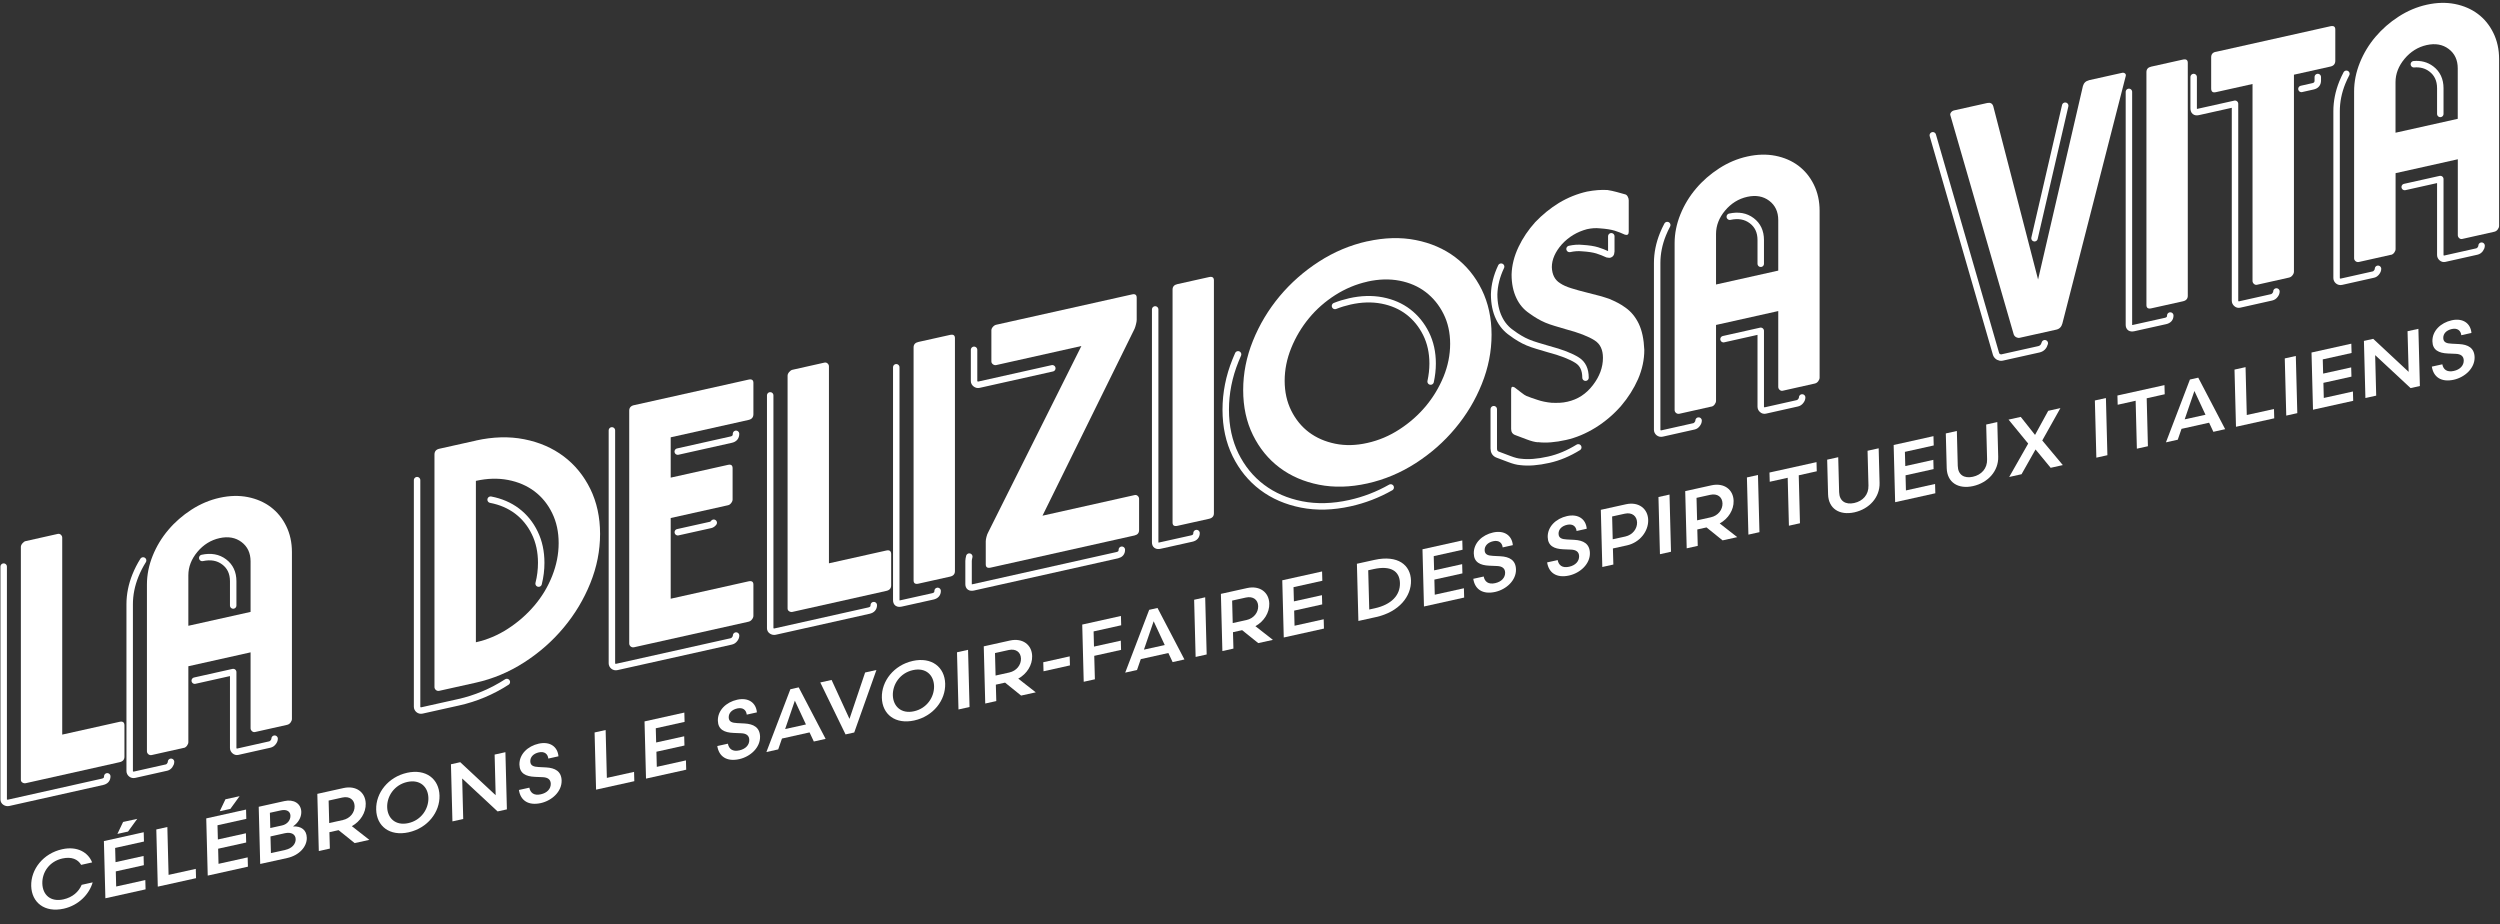
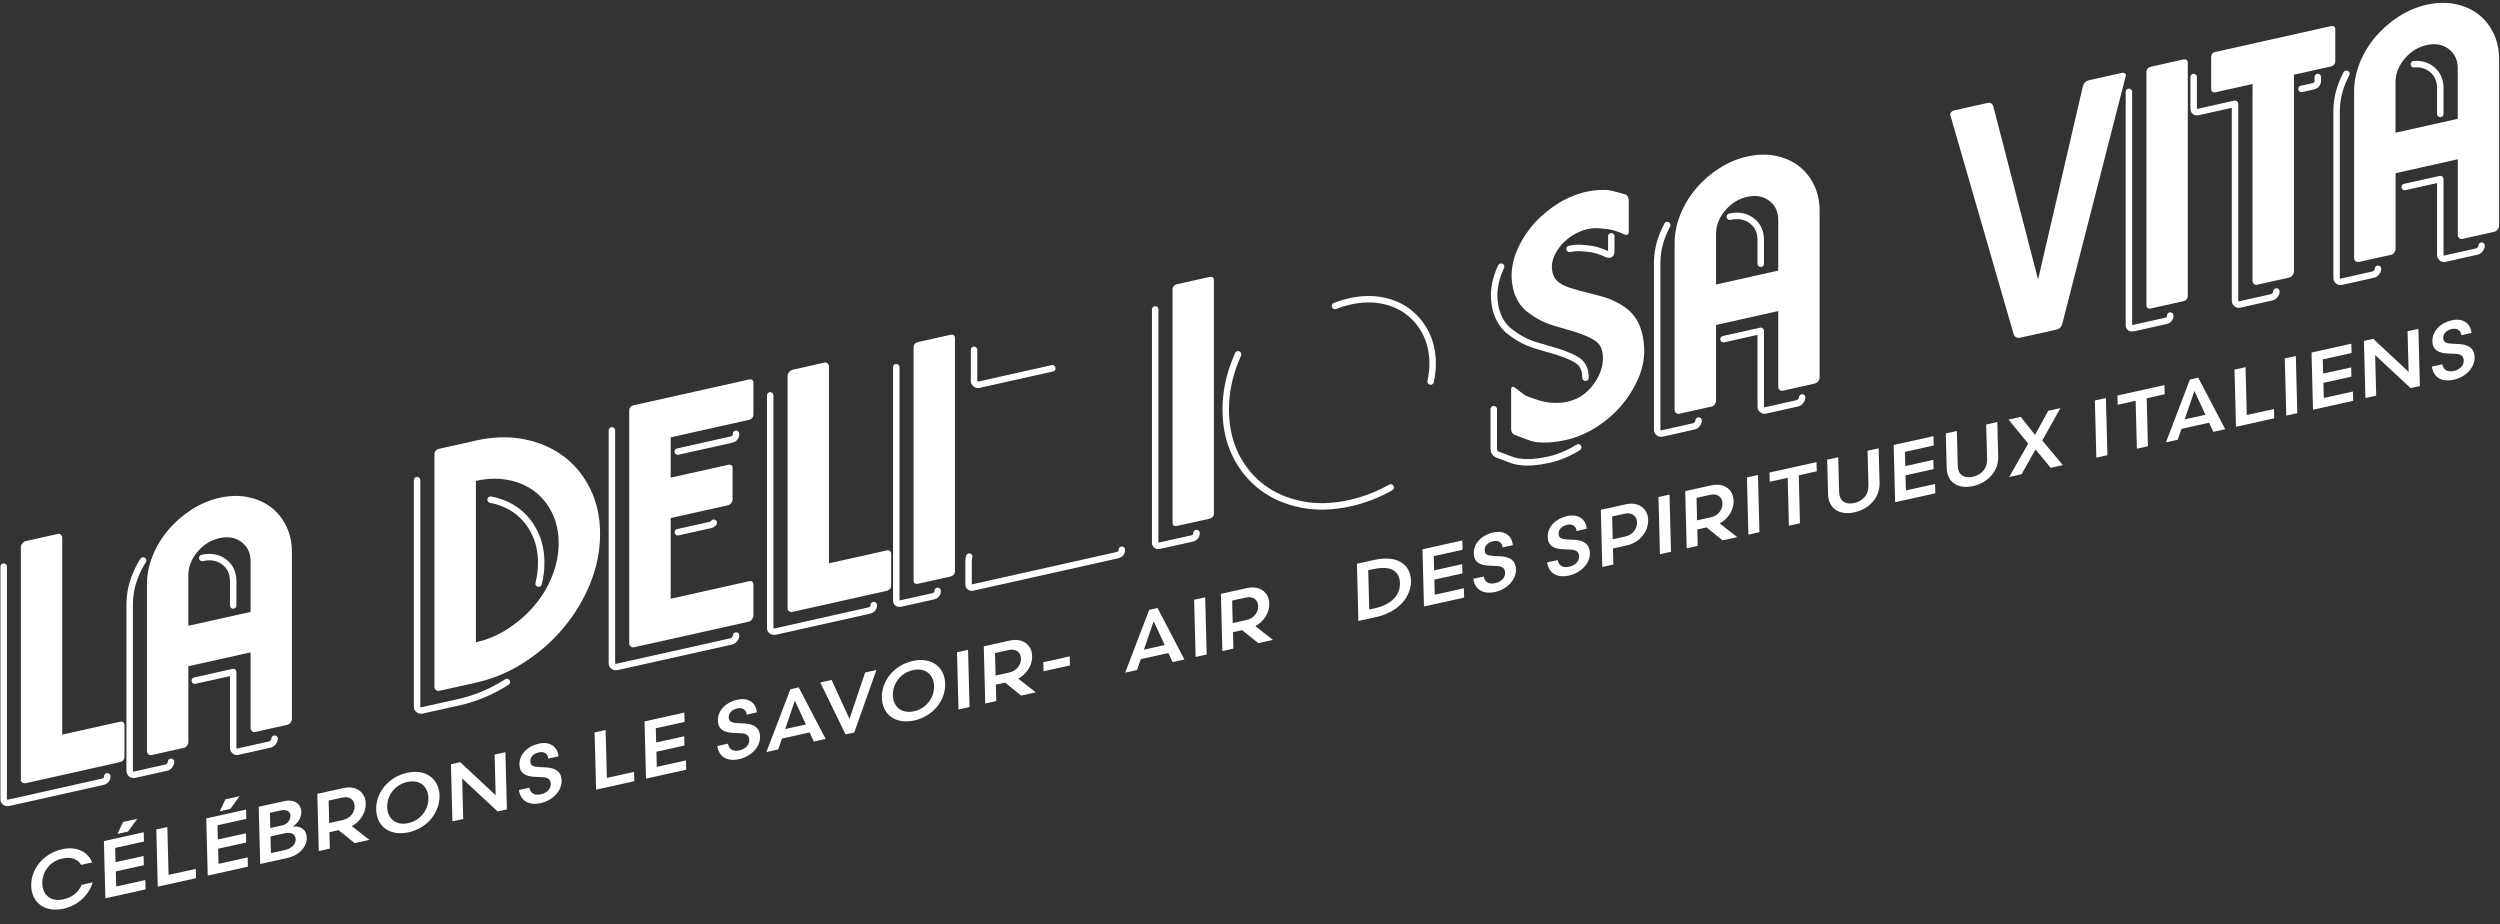
<svg xmlns="http://www.w3.org/2000/svg" id="Layer_2" data-name="Layer 2" viewBox="0 0 386.91 143.03">
  <rect x="0" y="0" width="386.91" height="143.03" fill="#333333" stroke="none" />
  <defs>
    <style>
      .cls-1 {
        fill: none;
        stroke: #fff;
        stroke-linecap: round;
        stroke-linejoin: round;
      }

      .cls-2 {
        fill: #fff;
        stroke-width: 0px;
      }
    </style>
  </defs>
  <g id="Layer_1-2" data-name="Layer 1-2">
    <path class="cls-2" d="m3.99,83.74l4.95-1.11c.18-.04.34,0,.48.13.14.13.21.28.21.45v30.48l8.88-1.98c.5-.11.75.08.75.57v4.83c0,.45-.25.74-.75.85l-14.53,3.25c-.18.04-.35,0-.51-.1s-.24-.24-.24-.42v-36.05c0-.17.08-.36.24-.55s.33-.31.51-.35h.01Z" />
    <path class="cls-2" d="m28.45,115.74l-4.95,1.11c-.21.05-.39,0-.54-.12-.14-.12-.22-.28-.22-.45v-25.82c0-1.5.3-2.99.89-4.45s1.4-2.8,2.42-4c1.02-1.21,2.22-2.25,3.58-3.13s2.82-1.5,4.36-1.84,3-.38,4.36-.11,2.55.79,3.55,1.54c1,.76,1.8,1.73,2.39,2.93s.89,2.55.89,4.05v25.82c0,.17-.07.36-.21.55s-.32.31-.54.36l-4.95,1.11c-.18.04-.34,0-.48-.13-.14-.12-.22-.28-.22-.45v-11.75l-9.63,2.15v11.75c0,.17-.07.36-.21.55s-.31.3-.48.34h0Zm10.33-21.04v-7.82c0-1.29-.47-2.29-1.4-2.99s-2.06-.9-3.39-.61c-1.36.3-2.51,1.02-3.44,2.13-.93,1.12-1.4,2.32-1.4,3.62v7.82l9.63-2.15Z" />
    <path class="cls-2" d="m73.65,68.18c2.65-.59,5.15-.66,7.48-.2,2.33.46,4.37,1.34,6.11,2.65,1.74,1.31,3.11,2.99,4.12,5.04,1,2.05,1.51,4.37,1.51,6.96s-.5,5.13-1.51,7.63-2.38,4.79-4.12,6.87c-1.74,2.09-3.78,3.88-6.11,5.38s-4.83,2.55-7.48,3.14l-5.65,1.26c-.21.05-.39,0-.54-.12-.14-.13-.22-.28-.22-.45v-35.99c0-.49.25-.79.75-.9l5.65-1.26h.01Zm0,31.22c1.76-.39,3.42-1.09,4.98-2.11,1.56-1.01,2.92-2.21,4.09-3.59s2.08-2.9,2.74-4.57c.66-1.67,1-3.36,1-5.08s-.33-3.26-1-4.63c-.66-1.37-1.58-2.5-2.74-3.38-1.17-.88-2.53-1.46-4.09-1.76s-3.22-.25-4.98.14c0,0,0,24.98,0,24.98Z" />
    <path class="cls-2" d="m98.15,62.7l17.7-3.95c.5-.11.75.06.75.51v4.83c0,.49-.25.79-.75.9l-12.05,2.69v6.24l8.88-1.98c.46-.1.7.07.7.53v4.83c0,.18-.07.36-.22.55-.14.19-.3.3-.48.34l-8.88,1.98v12.49l12.05-2.69c.5-.11.75.06.75.51v4.83c0,.17-.07.36-.22.55-.14.19-.32.31-.54.36l-17.7,3.95c-.21.05-.39,0-.54-.12-.14-.12-.22-.28-.22-.45v-36.05c0-.45.25-.74.75-.85h.02Z" />
    <path class="cls-2" d="m122.64,57.23l4.95-1.11c.18-.04.34,0,.49.13.14.13.21.28.21.45v30.48l8.88-1.98c.5-.11.75.08.75.57v4.83c0,.45-.25.74-.75.85l-14.53,3.25c-.18.04-.35,0-.51-.1s-.24-.24-.24-.42v-36.05c0-.17.08-.36.24-.55.16-.19.33-.31.51-.35h0Z" />
    <path class="cls-2" d="m141.39,89.82v-36.05c0-.46.25-.74.75-.85l4.9-1.09c.5-.11.75.06.75.51v36.05c0,.45-.25.74-.75.85l-4.9,1.09c-.5.11-.75-.06-.75-.51Z" />
-     <path class="cls-2" d="m161.34,79.81l14.26-3.19c.18-.04.34,0,.48.13s.21.28.21.45v4.83c0,.45-.23.73-.7.84l-22.28,4.98c-.5.11-.75-.06-.75-.51v-3.57c0-.17.04-.4.11-.68s.16-.52.27-.71l14.42-28.83-13.18,2.95c-.18.04-.35,0-.51-.12-.16-.12-.24-.27-.24-.44v-4.83c0-.17.08-.35.24-.53s.33-.28.51-.32l21.04-4.7c.47-.1.7.07.7.53v3.41c0,.18-.04.4-.11.68s-.14.51-.22.7l-14.26,28.95v-.02Z" />
    <path class="cls-2" d="m181.47,80.87v-36.05c0-.46.25-.74.75-.85l4.9-1.09c.5-.11.75.06.75.51v36.05c0,.45-.25.74-.75.85l-4.9,1.09c-.5.11-.75-.06-.75-.51Z" />
-     <path class="cls-2" d="m211.62,37.35c2.65-.59,5.15-.66,7.48-.2s4.37,1.34,6.11,2.65,3.11,2.99,4.12,5.04c1,2.05,1.51,4.37,1.51,6.96s-.5,5.13-1.51,7.63c-1,2.5-2.38,4.79-4.12,6.87-1.74,2.09-3.78,3.88-6.11,5.38s-4.83,2.55-7.48,3.14c-2.66.59-5.15.66-7.48.2-2.33-.46-4.37-1.34-6.11-2.65-1.74-1.31-3.11-2.99-4.12-5.04s-1.51-4.37-1.51-6.96.5-5.13,1.51-7.63,2.38-4.79,4.12-6.88c1.74-2.08,3.78-3.88,6.11-5.38s4.82-2.55,7.48-3.14h0Zm0,6.24c-1.76.39-3.42,1.09-4.98,2.08-1.56,1-2.92,2.19-4.06,3.58-1.15,1.39-2.06,2.93-2.74,4.6-.68,1.67-1.02,3.37-1.02,5.08s.34,3.25,1.02,4.62c.68,1.37,1.6,2.49,2.74,3.35,1.15.86,2.5,1.45,4.06,1.77s3.22.28,4.98-.12c1.76-.39,3.42-1.09,4.98-2.11,1.56-1.01,2.91-2.21,4.06-3.58,1.15-1.38,2.06-2.9,2.75-4.57.68-1.67,1.02-3.37,1.02-5.08s-.34-3.26-1.02-4.62c-.68-1.37-1.6-2.49-2.75-3.38-1.15-.88-2.5-1.47-4.06-1.77s-3.22-.25-4.98.14h0Z" />
    <path class="cls-2" d="m238.02,68.45c-.47-.03-1.05-.18-1.75-.45-.7-.26-1.28-.48-1.75-.66-.43-.15-.65-.47-.65-.96v-6.09c0-.42.18-.53.54-.33.29.22.62.47,1,.77s.65.48.83.55c.5.2,1.08.41,1.72.61.61.21,1.34.37,2.21.45.39.02.8,0,1.21,0,.41-.02.82-.08,1.21-.17,1.58-.35,2.89-1.2,3.93-2.56,1.04-1.35,1.56-2.76,1.56-4.23,0-1.26-.43-2.16-1.29-2.7-.97-.62-2.46-1.2-4.47-1.73-.61-.18-1.18-.35-1.72-.51-.54-.16-1.02-.33-1.45-.51-.43-.18-.85-.4-1.26-.64-.41-.24-.82-.51-1.21-.8-.86-.58-1.53-1.36-1.99-2.34-.5-1.04-.75-2.26-.75-3.66.04-1.41.39-2.83,1.08-4.28.65-1.37,1.51-2.64,2.58-3.83,1.11-1.16,2.33-2.15,3.66-2.97,1.4-.84,2.85-1.42,4.36-1.76,1.15-.22,2.21-.3,3.17-.24.47.07.94.18,1.43.31.48.14.91.25,1.26.35.18.03.32.15.43.35.11.2.16.39.16.57v4.88c0,.42-.2.57-.59.45-.5-.24-1.03-.44-1.59-.62-.56-.17-1.32-.29-2.29-.36-.65-.07-1.31-.02-1.99.13-1.54.41-2.83,1.19-3.88,2.33-1.04,1.18-1.56,2.36-1.56,3.55.04,1.15.46,1.98,1.29,2.49.43.29,1,.55,1.72.77.72.23,1.56.46,2.53.7.68.16,1.3.32,1.86.48s1.05.31,1.48.46c.43.18.86.38,1.29.6s.84.48,1.24.77c.86.61,1.54,1.44,2.04,2.48s.79,2.39.86,4.06c0,1.5-.32,3.01-.97,4.52-.65,1.47-1.53,2.86-2.64,4.16-1.15,1.31-2.46,2.42-3.93,3.34-1.51.93-3.03,1.57-4.57,1.91-1.69.38-3.14.49-4.36.34v.02Z" />
    <path class="cls-2" d="m264.88,62.92l-4.95,1.11c-.21.05-.39,0-.54-.12-.14-.12-.22-.28-.22-.45v-25.82c0-1.5.3-2.99.89-4.45.59-1.46,1.4-2.8,2.42-4,1.02-1.21,2.22-2.25,3.58-3.13,1.36-.88,2.82-1.5,4.36-1.84s3-.38,4.36-.11c1.36.27,2.55.79,3.55,1.54,1,.76,1.8,1.73,2.39,2.93s.89,2.55.89,4.05v25.82c0,.17-.07.36-.21.55s-.32.31-.54.36l-4.95,1.11c-.18.04-.34,0-.48-.13-.14-.12-.22-.28-.22-.45v-11.75l-9.63,2.15v11.75c0,.17-.07.36-.21.55-.14.19-.31.3-.49.34h0Zm10.33-21.04v-7.82c0-1.29-.47-2.29-1.4-2.99-.93-.7-2.06-.9-3.39-.61-1.36.3-2.51,1.02-3.44,2.13-.93,1.11-1.4,2.32-1.4,3.62v7.82s9.63-2.15,9.63-2.15Z" />
    <path class="cls-2" d="m323.26,12.42l5.17-1.15c.18-.04.33,0,.46.11.12.11.15.26.08.46l-9.79,38.23c-.14.52-.45.83-.91.94l-5.7,1.27c-.18.04-.36,0-.54-.09-.18-.1-.31-.25-.38-.44l-9.79-33.86c-.07-.16-.04-.32.08-.49.13-.17.3-.28.51-.32l5.11-1.14c.47-.1.77.06.92.48l6.94,26.84,6.94-29.94c.14-.49.45-.78.92-.89h-.02Z" />
    <path class="cls-2" d="m332.19,47.2V11.16c0-.46.25-.74.75-.85l4.9-1.09c.5-.11.75.06.75.51v36.05c0,.45-.25.74-.75.85l-4.9,1.09c-.5.11-.75-.06-.75-.51h0Z" />
    <path class="cls-2" d="m342.91,8.03l17.76-3.97c.5-.11.75.06.75.51v4.83c0,.49-.25.79-.75.9l-5.65,1.26v30.49c0,.17-.07.36-.22.55-.14.19-.32.31-.54.36l-4.95,1.11c-.18.04-.34,0-.48-.13-.14-.12-.22-.28-.22-.45V13l-5.7,1.27c-.46.1-.7-.09-.7-.58v-4.83c0-.45.23-.74.7-.84h0Z" />
    <path class="cls-2" d="m370.04,39.43l-4.95,1.11c-.21.05-.39,0-.54-.12-.14-.12-.22-.27-.22-.45V14.15c0-1.5.3-2.99.89-4.45s1.4-2.8,2.42-4,2.21-2.25,3.58-3.13c1.36-.88,2.82-1.5,4.36-1.84,1.54-.34,3-.38,4.36-.11,1.36.27,2.55.79,3.55,1.54,1,.75,1.8,1.73,2.39,2.93.59,1.2.89,2.55.89,4.05v25.82c0,.17-.07.36-.21.55-.14.19-.32.31-.54.36l-4.95,1.11c-.18.04-.34,0-.48-.13s-.21-.28-.21-.45v-11.75l-9.63,2.15v11.75c0,.17-.07.36-.21.55-.14.19-.31.3-.49.34h0Zm10.33-21.04v-7.82c0-1.29-.47-2.29-1.4-2.99s-2.06-.9-3.39-.61c-1.36.3-2.51,1.02-3.44,2.13-.93,1.12-1.4,2.32-1.4,3.62v7.82s9.63-2.15,9.63-2.15Z" />
    <path class="cls-1" d="m16.6,120.15c0,.45-.25.74-.75.85l-14.53,3.25c-.18.04-.35,0-.51-.1s-.24-.24-.24-.42v-36.04" />
    <path class="cls-1" d="m26.47,117.9c0,.18-.07.36-.21.55s-.31.3-.48.34l-4.95,1.11c-.22.05-.4,0-.54-.12-.14-.12-.22-.27-.22-.45v-25.81c0-1.5.3-2.99.89-4.45.33-.82.73-1.6,1.19-2.33m20.35,27.58c0,.18-.07.36-.22.55-.14.19-.32.31-.54.36l-4.95,1.11c-.18.04-.34,0-.48-.13-.14-.12-.22-.27-.22-.45v-11.75l-5.95,1.33m5.95-11.63v-3.76c0-1.29-.47-2.29-1.4-2.99s-2.06-.9-3.39-.61" />
    <path class="cls-1" d="m78.44,105.55c-2.33,1.5-4.82,2.55-7.48,3.14l-5.65,1.26c-.22.05-.4,0-.54-.12s-.22-.27-.22-.45v-35.07m18.81,16.01c.27-1.07.4-2.14.4-3.22,0-1.71-.33-3.26-1-4.63-.66-1.37-1.58-2.5-2.74-3.38-1.17-.88-2.53-1.46-4.09-1.76" />
    <path class="cls-1" d="m113.92,98.36c0,.18-.07.36-.22.55-.14.19-.32.31-.54.36l-17.7,3.95c-.21.05-.39,0-.54-.12-.14-.12-.22-.27-.22-.45v-36.04m15.76,14.29c-.14.19-.31.3-.48.34l-5.08,1.13m9.01-15.23c0,.49-.25.79-.75.9l-8.27,1.85" />
    <path class="cls-1" d="m135.23,93.65c0,.45-.25.74-.75.85l-14.53,3.25c-.18.04-.35,0-.51-.1s-.24-.24-.24-.42v-36.04" />
    <path class="cls-1" d="m145.11,91.45c0,.45-.25.74-.75.85l-4.9,1.09c-.5.11-.75-.06-.75-.51v-36.04" />
    <path class="cls-1" d="m162.86,57l-11.36,2.54c-.18.04-.35,0-.51-.12-.16-.12-.24-.27-.24-.45v-4.83m22.87,30.94c0,.45-.23.73-.7.84l-22.27,4.98c-.5.11-.75-.06-.75-.51v-3.57c0-.17.04-.4.11-.68" />
    <path class="cls-1" d="m185.18,82.5c0,.45-.25.74-.75.85l-4.9,1.09c-.5.11-.75-.06-.75-.51v-36.04" />
    <path class="cls-1" d="m215.23,75.44c-1.99,1.13-4.09,1.94-6.31,2.43-2.65.59-5.15.66-7.48.2-2.33-.46-4.37-1.34-6.11-2.65-1.74-1.31-3.11-2.99-4.12-5.04-1-2.05-1.51-4.37-1.51-6.96s.5-5.13,1.51-7.63c.13-.32.26-.64.4-.95m29.8,4.21c.2-.92.31-1.85.31-2.79,0-1.71-.34-3.25-1.02-4.62-.68-1.37-1.6-2.49-2.74-3.37-1.15-.88-2.5-1.47-4.06-1.77s-3.22-.25-4.98.14c-.79.18-1.56.41-2.31.71" />
    <path class="cls-1" d="m245.38,58.45c0-1.26-.43-2.16-1.29-2.7-.97-.62-2.46-1.2-4.47-1.73-.61-.18-1.18-.35-1.72-.51-.54-.16-1.02-.33-1.45-.51-.43-.18-.85-.39-1.26-.64-.41-.24-.82-.51-1.21-.81-.86-.58-1.52-1.35-1.99-2.34-.5-1.04-.75-2.26-.75-3.66.04-1.41.39-2.83,1.08-4.28m11.94,27.97c-1.51.93-3.03,1.57-4.57,1.91-1.69.38-3.14.49-4.36.34-.47-.03-1.05-.18-1.75-.45-.7-.26-1.28-.48-1.75-.66-.43-.15-.65-.47-.65-.96v-6.09m18.19-26.76v2.35c0,.42-.2.57-.59.45-.5-.24-1.03-.44-1.59-.62-.56-.17-1.32-.29-2.29-.35-.65-.07-1.31-.02-1.99.13" />
    <path class="cls-1" d="m262.88,65.09c0,.18-.07.36-.22.55-.14.19-.31.3-.48.34l-4.95,1.11c-.21.05-.39,0-.54-.12-.14-.12-.22-.27-.22-.45v-25.81c0-1.5.3-2.99.89-4.45.2-.49.42-.97.67-1.43m20.88,26.68c0,.18-.07.36-.22.55-.14.19-.32.31-.54.36l-4.95,1.11c-.18.04-.34,0-.48-.13-.14-.12-.22-.27-.22-.45v-11.75l-5.76,1.29m5.76-11.67v-3.68c0-1.29-.47-2.29-1.4-2.99s-2.06-.9-3.39-.61" />
-     <path class="cls-1" d="m316.46,53.12c-.14.52-.45.83-.92.94l-5.7,1.27c-.18.04-.36,0-.54-.09-.18-.1-.31-.25-.38-.44l-9.79-33.86m15.74,15.93l4.75-20.51" />
    <path class="cls-1" d="m335.88,48.83c0,.45-.25.74-.75.85l-4.9,1.09c-.5.11-.75-.06-.75-.51V14.22" />
    <path class="cls-1" d="m352.31,45.11c0,.18-.07.36-.22.55-.14.19-.32.31-.54.36l-4.95,1.11c-.18.04-.34,0-.48-.13-.14-.12-.22-.27-.22-.45v-30.49l-5.7,1.27c-.46.1-.7-.09-.7-.58v-4.83m19.21,0v.54c0,.49-.25.79-.75.9l-1.78.4" />
    <path class="cls-1" d="m368.03,41.6c0,.18-.07.36-.22.55s-.3.3-.48.34l-4.95,1.11c-.21.05-.39,0-.54-.12-.14-.12-.22-.27-.22-.45v-25.81c0-1.5.3-2.99.89-4.45.19-.46.4-.92.63-1.35m20.92,26.6c0,.18-.07.36-.21.55-.14.19-.32.31-.54.36l-4.95,1.11c-.18.04-.34,0-.48-.13s-.21-.27-.21-.45v-11.75l-5.51,1.23m5.51-11.31v-3.98c0-1.29-.47-2.29-1.4-2.99-.76-.57-1.66-.81-2.69-.72" />
  </g>
  <g>
    <path class="cls-2" d="m14.26,133.47l-1.7.38c-.51-.87-1.48-1.3-2.9-.99-1.99.44-3.15,2.1-3.11,3.87.05,1.77,1.28,2.9,3.27,2.46,1.42-.32,2.36-1.17,2.82-2.25l1.7-.38c-.51,1.8-2.14,3.55-4.47,4.07-2.97.66-4.97-.96-5.04-3.51s1.83-5.04,4.8-5.69c2.33-.52,4.03.5,4.63,2.05Z" />
    <path class="cls-2" d="m16.07,130.17l6.17-1.37.04,1.44-4.46.99.06,2.2,4.34-.96.04,1.43-4.34.96.06,2.34,4.51-1,.04,1.44-6.22,1.38-.23-8.85Zm3.73-1.47l-1.63.36.88-1.85,2.19-.48-1.43,1.97Z" />
    <path class="cls-2" d="m24.19,128.37l1.71-.38.19,7.41,4.21-.93.04,1.44-5.92,1.31-.23-8.85Z" />
    <path class="cls-2" d="m31.91,126.66l6.17-1.37.04,1.44-4.46.99.06,2.2,4.34-.96.04,1.43-4.34.96.06,2.34,4.51-1,.04,1.44-6.22,1.38-.23-8.85Zm3.73-1.47l-1.63.36.88-1.85,2.19-.48-1.43,1.97Z" />
    <path class="cls-2" d="m45.34,127.9c1.3-.06,2.11.55,2.14,1.75.04,1.38-1.17,2.73-3.03,3.14l-4.18.92-.23-8.85,3.97-.88c1.42-.32,2.58.34,2.62,1.67.02.88-.51,1.73-1.28,2.24Zm-3.51.25l1.82-.4c.82-.18,1.32-.83,1.3-1.51-.02-.67-.6-1.01-1.44-.83l-1.74.38.06,2.35Zm2.33,3.38c1.02-.22,1.62-.91,1.6-1.66-.02-.76-.69-1.13-1.66-.92l-2.24.5.07,2.58,2.23-.49Z" />
    <path class="cls-2" d="m52.39,128.48l-1.41.31.07,2.54-1.71.38-.23-8.85,4.06-.9c1.96-.43,3.39.66,3.43,2.41.04,1.39-.82,2.76-2.15,3.49l2.71,2.12-2.27.5-2.49-2Zm.68-1.57c1.13-.25,1.84-1.18,1.81-2.16-.03-.97-.77-1.57-1.9-1.32l-2.12.47.09,3.48,2.12-.47Z" />
    <path class="cls-2" d="m62.99,119.6c2.94-.65,4.96.95,5.03,3.52.07,2.57-1.84,5.04-4.78,5.69-2.93.65-4.96-.94-5.02-3.52-.07-2.57,1.86-5.04,4.78-5.69Zm-3.07,5.31c.04,1.7,1.28,2.92,3.27,2.48,2-.44,3.15-2.2,3.11-3.89-.04-1.71-1.27-2.92-3.27-2.48-1.99.44-3.15,2.19-3.11,3.89Z" />
    <path class="cls-2" d="m69.79,118.28l1.44-.32,5.48,5.11-.16-6.29,1.67-.37.23,8.85-1.44.32-5.48-5.1.16,6.27-1.67.37-.23-8.85Z" />
    <path class="cls-2" d="m81.92,121.89c.15.81.72,1.28,1.78,1.04.96-.21,1.56-.84,1.54-1.64-.02-.67-.48-.98-1.25-1.01l-1.19-.05c-1.43-.06-2.37-.53-2.41-1.88-.04-1.62,1.28-2.88,2.99-3.26,1.78-.39,2.93.51,3.05,1.96l-1.57.35c-.08-.71-.59-1.15-1.46-.96-.86.19-1.35.73-1.33,1.4.02.68.54.83,1.3.87l1.16.06c1.38.08,2.35.6,2.39,2.03.04,1.69-1.48,3.1-3.22,3.49-1.95.43-3.15-.42-3.39-2.03l1.63-.36Z" />
    <path class="cls-2" d="m92.02,113.36l1.71-.38.19,7.41,4.21-.93.04,1.44-5.92,1.31-.23-8.85Z" />
    <path class="cls-2" d="m99.74,111.65l6.17-1.37.04,1.44-4.46.99.06,2.2,4.34-.96.04,1.43-4.34.96.06,2.34,4.51-1,.04,1.44-6.22,1.38-.23-8.85Z" />
    <path class="cls-2" d="m112.65,115.09c.15.81.72,1.28,1.78,1.04.96-.21,1.56-.84,1.53-1.64-.02-.67-.48-.98-1.25-1.01l-1.2-.05c-1.43-.06-2.37-.53-2.41-1.88-.04-1.62,1.28-2.88,2.99-3.26,1.78-.39,2.93.51,3.05,1.96l-1.57.35c-.08-.71-.59-1.15-1.46-.96-.86.19-1.35.73-1.33,1.4.02.68.54.83,1.3.87l1.16.06c1.38.08,2.35.6,2.39,2.03.04,1.69-1.48,3.1-3.22,3.49-1.95.43-3.15-.42-3.4-2.03l1.63-.36Z" />
    <path class="cls-2" d="m127.78,114.35l-1.83.41-.66-1.41-4.27.95-.58,1.68-1.83.41,3.71-9.72,1.29-.29,4.17,7.98Zm-4.77-5.9l-1.5,4.38,3.22-.71-1.71-3.67Z" />
    <path class="cls-2" d="m132.22,113.36l-1.36.3-3.91-8.04,1.75-.39,2.77,6.03,2.42-7.18,1.75-.39-3.43,9.66Z" />
    <path class="cls-2" d="m141.25,102.29c2.94-.65,4.96.95,5.03,3.52.07,2.57-1.84,5.04-4.78,5.69-2.93.65-4.96-.94-5.02-3.52-.07-2.57,1.86-5.04,4.78-5.69Zm-3.07,5.31c.04,1.7,1.28,2.92,3.27,2.48,2-.44,3.15-2.2,3.11-3.89-.04-1.71-1.27-2.92-3.27-2.48-1.99.44-3.15,2.19-3.11,3.89Z" />
    <path class="cls-2" d="m148.11,100.95l1.71-.38.23,8.85-1.71.38-.23-8.85Z" />
    <path class="cls-2" d="m155.53,105.65l-1.41.31.07,2.54-1.71.38-.23-8.85,4.06-.9c1.96-.43,3.39.66,3.43,2.41.04,1.39-.82,2.76-2.15,3.49l2.71,2.12-2.27.5-2.49-2.01Zm.67-1.57c1.13-.25,1.84-1.18,1.81-2.16-.03-.97-.77-1.57-1.9-1.32l-2.12.47.09,3.48,2.12-.47Z" />
    <path class="cls-2" d="m161.46,102.49l4.09-.91.04,1.4-4.09.91-.04-1.4Z" />
-     <path class="cls-2" d="m167.72,105.51l-.23-8.85,5.99-1.33.04,1.44-4.27.95.06,2.35,4.15-.92.04,1.43-4.15.92.1,3.63-1.71.38Z" />
    <path class="cls-2" d="m183.31,102.06l-1.83.41-.66-1.41-4.27.95-.58,1.68-1.83.41,3.71-9.72,1.29-.29,4.17,7.98Zm-4.77-5.9l-1.5,4.38,3.22-.71-1.71-3.67Z" />
    <path class="cls-2" d="m184.81,92.82l1.71-.38.23,8.85-1.71.38-.23-8.85Z" />
    <path class="cls-2" d="m192.23,97.53l-1.41.31.07,2.54-1.71.38-.23-8.85,4.06-.9c1.96-.43,3.39.66,3.43,2.41.04,1.39-.82,2.76-2.15,3.49l2.71,2.12-2.27.5-2.49-2Zm.68-1.57c1.13-.25,1.84-1.18,1.81-2.16-.03-.97-.77-1.57-1.91-1.32l-2.12.47.09,3.48,2.12-.47Z" />
-     <path class="cls-2" d="m198.44,89.81l6.17-1.37.04,1.44-4.46.99.06,2.2,4.34-.96.04,1.43-4.34.96.06,2.34,4.51-1,.04,1.44-6.22,1.38-.23-8.85Z" />
    <path class="cls-2" d="m210.23,96.1l-.23-8.85,2.72-.6c3.63-.8,5.59.8,5.65,3.2.06,2.4-1.8,4.85-5.42,5.65l-2.71.6Zm1.68-1.77l.86-.19c2.58-.57,3.94-2.03,3.89-3.91-.05-1.88-1.46-2.73-4.05-2.16l-.86.19.16,6.07Z" />
    <path class="cls-2" d="m220.14,85.01l6.17-1.37.04,1.44-4.46.99.06,2.2,4.34-.96.04,1.43-4.34.96.06,2.34,4.51-1,.04,1.44-6.22,1.38-.23-8.85Z" />
    <path class="cls-2" d="m229.62,89.21c.15.81.72,1.28,1.78,1.04.96-.21,1.56-.84,1.54-1.64-.02-.67-.48-.98-1.25-1.01l-1.19-.05c-1.43-.06-2.38-.53-2.41-1.88-.04-1.62,1.28-2.88,2.99-3.26,1.78-.39,2.93.51,3.05,1.96l-1.57.35c-.08-.71-.59-1.15-1.46-.96-.86.19-1.35.73-1.33,1.4.02.68.54.83,1.3.87l1.16.06c1.38.08,2.35.6,2.39,2.03.04,1.69-1.48,3.1-3.22,3.49-1.95.43-3.15-.42-3.39-2.03l1.63-.36Z" />
    <path class="cls-2" d="m241.07,86.67c.15.81.72,1.28,1.78,1.04.96-.21,1.56-.84,1.54-1.64-.02-.67-.48-.98-1.25-1.01l-1.2-.05c-1.43-.06-2.37-.53-2.41-1.88-.04-1.62,1.28-2.88,2.99-3.26,1.78-.39,2.93.51,3.05,1.96l-1.57.35c-.08-.71-.59-1.15-1.46-.96-.86.19-1.35.73-1.33,1.4.02.68.54.83,1.3.87l1.16.06c1.38.08,2.35.6,2.39,2.03.04,1.69-1.48,3.1-3.22,3.49-1.95.43-3.15-.42-3.4-2.03l1.63-.36Z" />
    <path class="cls-2" d="m249.62,84.88l.07,2.49-1.71.38-.23-8.85,3.9-.86c1.96-.43,3.39.69,3.43,2.43.05,1.75-1.3,3.49-3.27,3.93l-2.19.48Zm1.93-1.85c1.13-.25,1.84-1.21,1.81-2.18s-.77-1.6-1.9-1.35l-1.96.43.09,3.53,1.96-.43Z" />
    <path class="cls-2" d="m256.67,76.92l1.71-.38.23,8.85-1.71.38-.23-8.85Z" />
    <path class="cls-2" d="m264.09,81.63l-1.41.31.07,2.54-1.71.38-.23-8.85,4.06-.9c1.96-.43,3.39.66,3.43,2.41.04,1.39-.82,2.76-2.15,3.49l2.71,2.12-2.27.5-2.49-2.01Zm.68-1.57c1.13-.25,1.84-1.18,1.81-2.16-.03-.97-.77-1.57-1.9-1.32l-2.12.47.09,3.48,2.12-.47Z" />
    <path class="cls-2" d="m270.36,73.89l1.71-.38.23,8.85-1.71.38-.23-8.85Z" />
    <path class="cls-2" d="m281.16,72.94l-2.78.62.19,7.42-1.71.38-.19-7.42-2.78.62-.04-1.43,7.28-1.61.04,1.43Z" />
    <path class="cls-2" d="m289.04,69.76l1.71-.38.14,5.36c.06,2.21-1.57,4.03-3.89,4.55-2.32.51-4.02-.57-4.08-2.79l-.14-5.36,1.71-.38.14,5.4c.04,1.4.99,1.98,2.33,1.69s2.25-1.29,2.21-2.69l-.14-5.4Z" />
    <path class="cls-2" d="m293.06,68.87l6.17-1.37.04,1.44-4.46.99.06,2.2,4.34-.96.04,1.43-4.34.96.06,2.34,4.51-1,.04,1.44-6.22,1.38-.23-8.85Z" />
    <path class="cls-2" d="m307.4,65.7l1.71-.38.14,5.36c.06,2.21-1.57,4.03-3.89,4.55-2.32.51-4.02-.57-4.08-2.79l-.14-5.36,1.71-.38.14,5.4c.04,1.4.99,1.98,2.33,1.69s2.25-1.29,2.21-2.69l-.14-5.4Z" />
    <path class="cls-2" d="m312.83,73.4l-1.88.42,2.94-5.17-3.04-3.71,1.89-.42,2.21,2.79,2.04-3.73,1.89-.42-2.81,5.01,3.18,3.81-1.88.42-2.34-2.84-2.17,3.84Z" />
    <path class="cls-2" d="m324.21,61.98l1.71-.38.23,8.85-1.71.38-.23-8.85Z" />
    <path class="cls-2" d="m335.01,61.02l-2.78.62.19,7.42-1.71.38-.19-7.42-2.78.62-.04-1.43,7.28-1.61.04,1.43Z" />
    <path class="cls-2" d="m344.38,66.42l-1.83.41-.66-1.41-4.27.95-.58,1.68-1.83.41,3.71-9.72,1.29-.29,4.17,7.98Zm-4.77-5.9l-1.5,4.38,3.22-.71-1.71-3.67Z" />
    <path class="cls-2" d="m345.82,57.2l1.71-.38.19,7.41,4.21-.93.04,1.44-5.92,1.31-.23-8.85Z" />
    <path class="cls-2" d="m353.6,55.47l1.71-.38.23,8.85-1.71.38-.23-8.85Z" />
    <path class="cls-2" d="m357.73,54.56l6.17-1.37.04,1.44-4.46.99.06,2.2,4.34-.96.04,1.43-4.34.96.06,2.34,4.51-1,.04,1.44-6.22,1.38-.23-8.85Z" />
    <path class="cls-2" d="m365.85,52.76l1.44-.32,5.48,5.11-.17-6.29,1.68-.37.23,8.85-1.44.32-5.48-5.1.16,6.27-1.67.37-.23-8.85Z" />
    <path class="cls-2" d="m377.98,56.37c.15.81.72,1.28,1.78,1.04.96-.21,1.56-.84,1.54-1.64-.02-.67-.48-.98-1.25-1.01l-1.19-.05c-1.43-.06-2.38-.53-2.41-1.88-.04-1.62,1.28-2.88,2.99-3.26,1.78-.39,2.93.51,3.05,1.96l-1.57.35c-.08-.71-.59-1.15-1.46-.96-.86.19-1.35.73-1.33,1.4.02.68.54.84,1.3.87l1.16.06c1.38.08,2.35.6,2.39,2.03.04,1.69-1.48,3.1-3.22,3.49-1.95.43-3.15-.42-3.4-2.03l1.64-.36Z" />
  </g>
</svg>